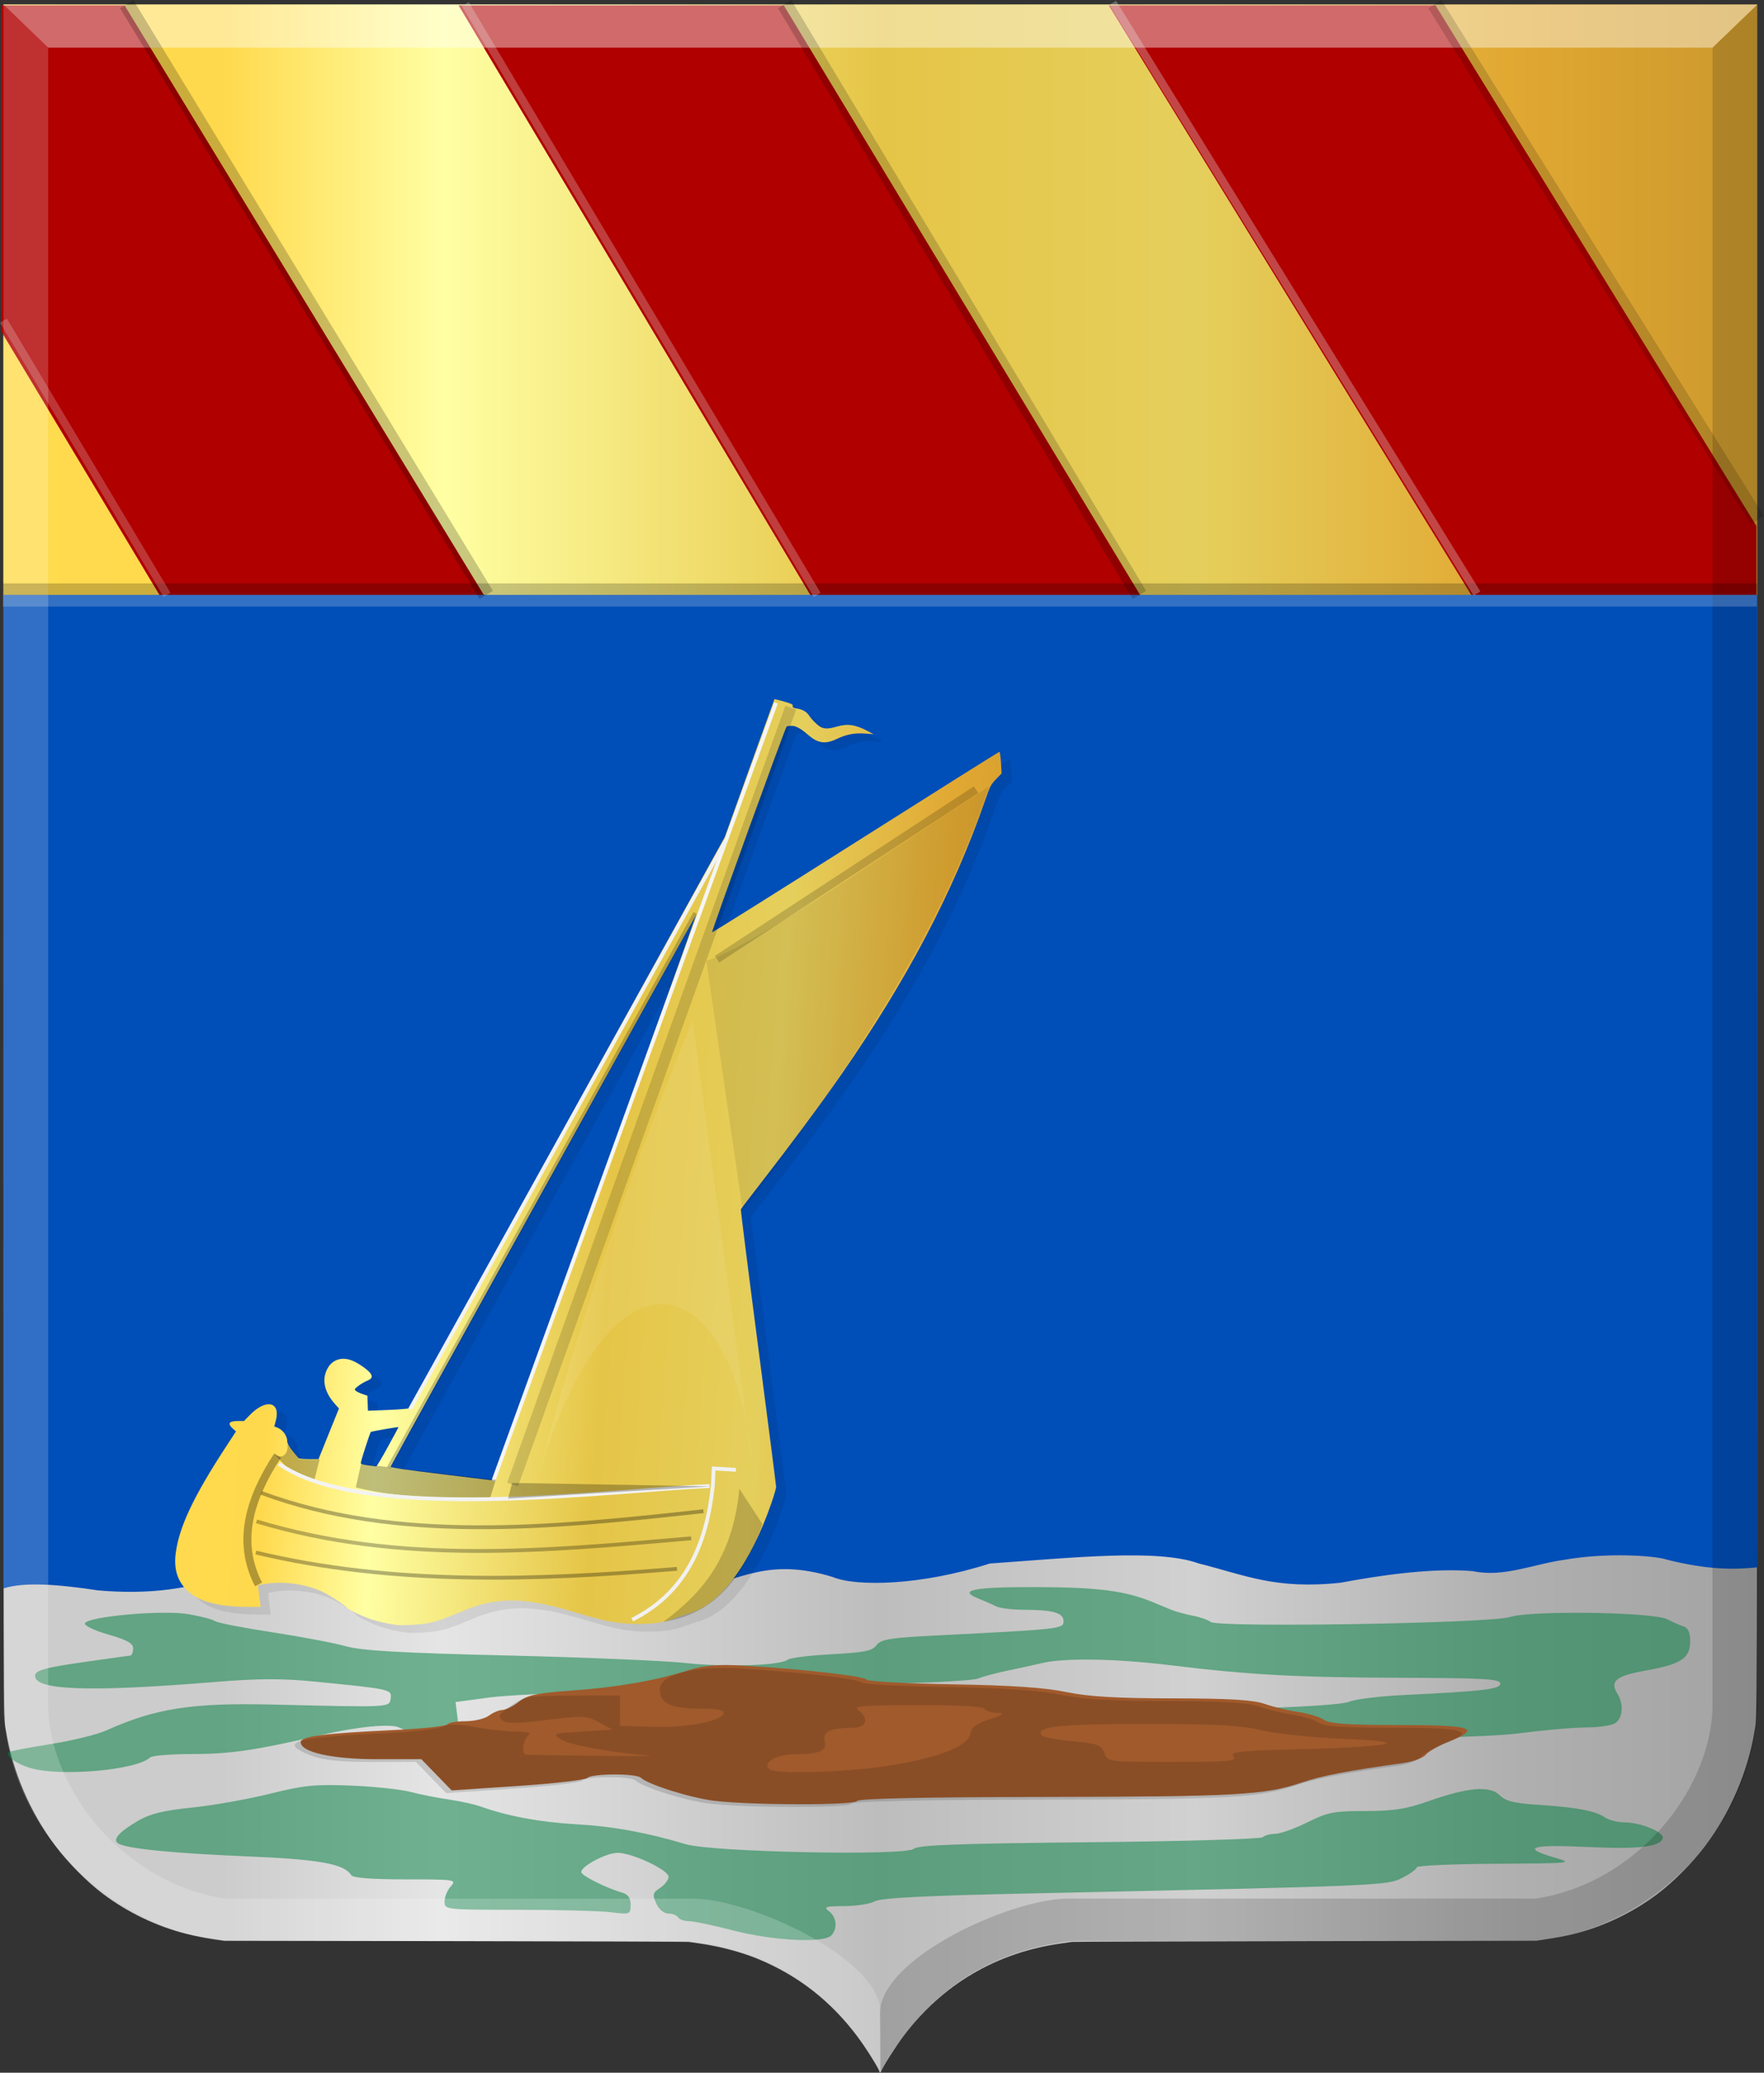
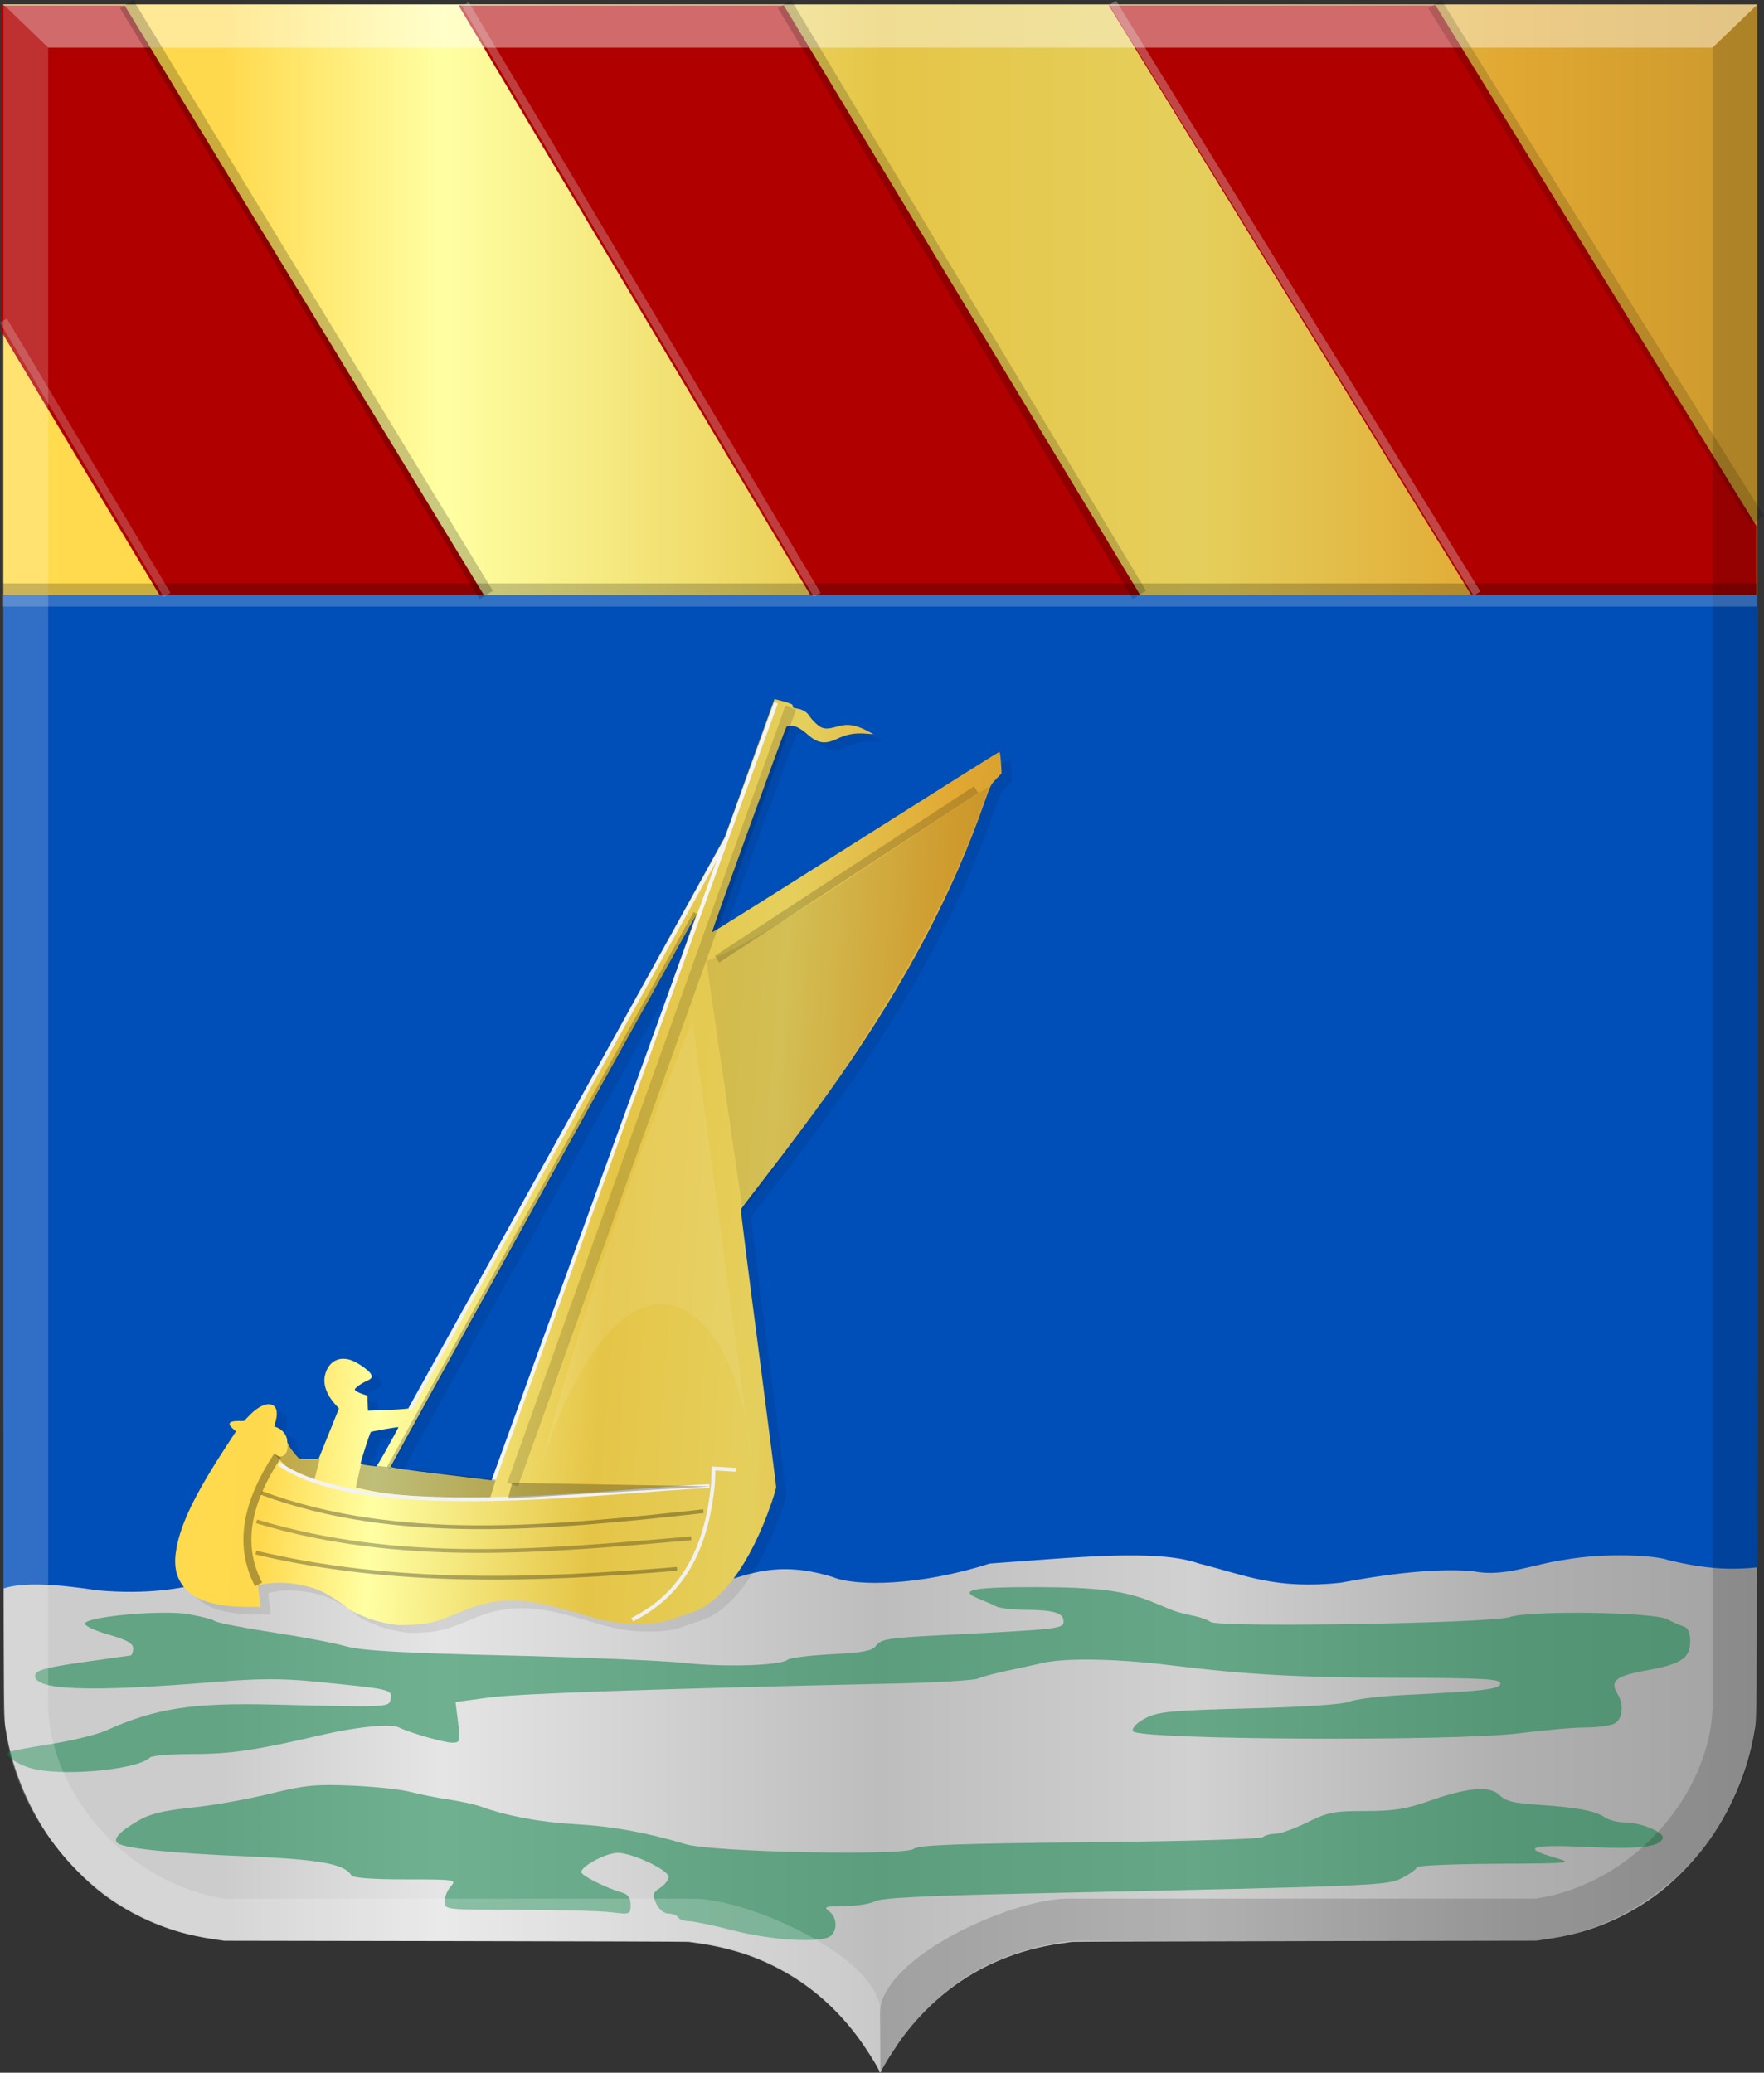
<svg xmlns="http://www.w3.org/2000/svg" xmlns:ns1="http://www.inkscape.org/namespaces/inkscape" xmlns:ns2="http://sodipodi.sourceforge.net/DTD/sodipodi-0.dtd" xmlns:xlink="http://www.w3.org/1999/xlink" width="464.5" height="545.812" id="svg27080" version="1.1" ns1:version="0.48.4 r9939" ns2:docname="Tekening-109.svg">
  <rect width="100%" height="100%" fill="#333333" stroke="none" />
  <defs id="defs27082">
    <linearGradient y2="-820.116" x2="-1566.747" y1="-804.459" x1="-1797.498" gradientTransform="matrix(-1,0,0,1,-1404.058,1363.322)" gradientUnits="userSpaceOnUse" id="linearGradient26942" xlink:href="#linearGradient4053-4-8-3-4-8-4" ns1:collect="always" />
    <linearGradient id="linearGradient4053-4-8-3-4-8-4">
      <stop id="stop4055-9-6-3-5-2-5" offset="0" style="stop-color:#cc992d;stop-opacity:1;" />
      <stop id="stop4057-8-0-4-2-5-6" offset="0.143" style="stop-color:#e1a832;stop-opacity:1;" />
      <stop style="stop-color:#e5cf5c;stop-opacity:1;" offset="0.321" id="stop4059-2-1-2-9-20-1" />
      <stop id="stop4061-4-2-2-12-3-2" offset="0.5" style="stop-color:#e5c547;stop-opacity:1;" />
      <stop style="stop-color:#ffffa3;stop-opacity:1;" offset="0.75" id="stop4063-5-6-0-49-7-1" />
      <stop id="stop4065-2-0-1-93-2-9" offset="0.875" style="stop-color:#ffd94d;stop-opacity:1;" />
      <stop style="stop-color:#ffdb4e;stop-opacity:1;" offset="1" id="stop4067-9-5-2-76-9-1" />
    </linearGradient>
    <linearGradient ns1:collect="always" xlink:href="#linearGradient4070-8-2-8-8-7-4" id="linearGradient36307" gradientUnits="userSpaceOnUse" gradientTransform="matrix(-0.411,0,0,0.393,493.719,209.497)" x1="32.51" y1="639.477" x2="701.95" y2="639.477" />
    <linearGradient id="linearGradient4070-8-2-8-8-7-4">
      <stop style="stop-color:#a3a3a3;stop-opacity:1;" offset="0" id="stop4072-1-2-6-4-1-0" />
      <stop style="stop-color:#b0b0b0;stop-opacity:1;" offset="0.143" id="stop4074-8-0-7-0-4-5" />
      <stop id="stop4076-6-1-0-3-7-0" offset="0.321" style="stop-color:#d1d1d1;stop-opacity:1;" />
      <stop style="stop-color:#bdbdbd;stop-opacity:1;" offset="0.5" id="stop4078-0-2-8-7-6-6" />
      <stop id="stop4080-2-7-1-8-8-5" offset="0.75" style="stop-color:#e5e5e5;stop-opacity:1;" />
      <stop style="stop-color:#cccccc;stop-opacity:1;" offset="0.875" id="stop4082-4-7-8-3-2-5" />
      <stop id="stop4084-9-0-3-1-3-1" offset="1" style="stop-color:#cccccc;stop-opacity:1;" />
    </linearGradient>
    <linearGradient ns1:collect="always" xlink:href="#linearGradient4053-4-8-3-4-8-9" id="linearGradient26753" x1="-711.274" y1="-534.277" x2="-249.429" y2="-534.277" gradientUnits="userSpaceOnUse" gradientTransform="matrix(0.596,0,0,0.562,-56.773,651.986)" />
    <linearGradient id="linearGradient4053-4-8-3-4-8-9">
      <stop id="stop4055-9-6-3-5-2-6" offset="0" style="stop-color:#cc992d;stop-opacity:1;" />
      <stop id="stop4057-8-0-4-2-5-8" offset="0.143" style="stop-color:#e1a832;stop-opacity:1;" />
      <stop style="stop-color:#e5cf5c;stop-opacity:1;" offset="0.321" id="stop4059-2-1-2-9-20-2" />
      <stop id="stop4061-4-2-2-12-3-8" offset="0.5" style="stop-color:#e5c547;stop-opacity:1;" />
      <stop style="stop-color:#ffffa3;stop-opacity:1;" offset="0.75" id="stop4063-5-6-0-49-7-4" />
      <stop id="stop4065-2-0-1-93-2-7" offset="0.875" style="stop-color:#ffd94d;stop-opacity:1;" />
      <stop style="stop-color:#ffdb4e;stop-opacity:1;" offset="1" id="stop4067-9-5-2-76-9-9" />
    </linearGradient>
  </defs>
  <ns2:namedview id="base" pagecolor="#ffffff" bordercolor="#666666" borderopacity="1.0" ns1:pageopacity="0.0" ns1:pageshadow="2" ns1:zoom="0.175" ns1:cx="-1514.9706" ns1:cy="-118.93587" ns1:document-units="px" ns1:current-layer="layer1" showgrid="false" fit-margin-top="0" fit-margin-left="0" fit-margin-right="0" fit-margin-bottom="0" ns1:window-width="1600" ns1:window-height="837" ns1:window-x="-8" ns1:window-y="-8" ns1:window-maximized="1" />
  <g ns1:label="Laag 1" ns1:groupmode="layer" id="layer1" transform="translate(-116.562,-237.188)">
    <g transform="matrix(1.679,0,0,1.779,-227.29,-309.346)" id="layer1-0" ns1:label="Laag 1">
      <path ns1:connector-curvature="0" id="path15028-58-75" d="m 342.717,613.873 c 0,-0.337 -2.144,-3.568 -3.483,-5.249 -4.162,-5.225 -9.285,-8.992 -15.56,-11.442 -2.598,-1.014 -6.096,-1.888 -9.185,-2.295 -0.715,-0.094 -1.481,-0.197 -1.703,-0.23 -0.222,-0.032 -16.695,-0.085 -36.608,-0.116 l -36.204,-0.058 -1.299,-0.182 c -1.932,-0.271 -3.205,-0.5 -4.652,-0.84 -4.643,-1.091 -9.284,-3.196 -13.136,-5.957 -2.515,-1.804 -5.349,-4.505 -7.401,-7.056 -3.916,-4.867 -6.749,-11.094 -7.747,-17.033 -0.42,-2.498 -0.396,5.337 -0.398,-129.241 l 0,-126.253 137.513,0 137.513,0 0,126.253 c 0,134.577 0.022,126.742 -0.398,129.241 -0.999,5.939 -3.831,12.166 -7.747,17.033 -2.053,2.551 -4.886,5.252 -7.401,7.056 -3.856,2.765 -8.488,4.866 -13.136,5.957 -1.447,0.34 -2.72,0.57 -4.652,0.84 l -1.299,0.182 -36.204,0.058 c -19.912,0.032 -36.386,0.084 -36.607,0.116 -0.222,0.032 -0.988,0.136 -1.703,0.23 -10.128,1.333 -18.623,6.049 -24.746,13.736 -1.211,1.52 -3.255,4.567 -3.509,5.229 -0.071,0.184 -0.242,0.198 -0.242,0.02 z" style="fill:url(#linearGradient36307);fill-opacity:1" />
      <rect style="color:#000000;fill:url(#linearGradient26753);fill-opacity:1;fill-rule:nonzero;stroke:none;stroke-width:7.1;marker:none;visibility:visible;display:inline;overflow:visible;enable-background:accumulate" id="rect26735" width="275.049" height="87.459" x="-480.367" y="307.879" transform="scale(-1,1)" />
      <path style="fill:#b00000;stroke:none;fill-opacity:1" d="m -711.274,-612.059 0,85.863 41.795,69.7 85.358,0 -94.702,-155.563 87.883,0 92.725,155.563 86.786,0 -93.929,-155.563 85.512,0 95.559,155.563 74.857,0 0,-18.472 -84.427,-137.091 z" id="path26737" ns1:connector-curvature="0" transform="matrix(0.596,0,0,0.562,628.913,651.986)" />
    </g>
    <path style="fill:#004eb8;fill-opacity:1;stroke:none" d="m 117.469,393.84 0,261.63 c 5.533,-1.802 14.66,-1.037 24.875,0.505 12.665,1.109 21.821,-0.287 29.799,-2.525 l 128.289,2.02 c 10.836,-2.149 18.394,-8.232 35.355,-3.03 6.153,2.6 23.274,2.308 41.416,-3.536 21.923,-1.531 44.219,-3.931 55.053,0 12.035,2.98 20.058,6.93 37.376,5.051 16.211,-3.032 27.042,-3.696 34.85,-3.03 8.081,1.734 16.162,-1.982 24.244,-3.03 10.999,-1.948 23.845,-1.053 26.769,0 10.785,2.706 17.698,2.647 23.817,2.02 l 0,-256.074 z" id="path26755" ns1:connector-curvature="0" ns2:nodetypes="ccccccccccccccc" />
    <path style="fill:#008041;fill-opacity:0.519" d="m 309.632,745.532 c -5.219,-1.348 -10.48,-2.451 -11.691,-2.451 -1.211,0 -2.481,-0.45 -2.821,-1 -0.34,-0.55 -1.501,-1 -2.58,-1 -1.151,0 -2.46,-1.093 -3.167,-2.644 -1.067,-2.343 -0.951,-2.812 1.021,-4.122 1.224,-0.813 2.226,-2.119 2.226,-2.902 0,-1.798 -9.548,-6.309 -13.382,-6.322 -3,-0.01 -9.618,3.476 -9.618,5.067 0,0.913 6.507,4.188 10.75,5.41 1.582,0.456 2.25,1.411 2.25,3.22 0,2.516 -0.114,2.558 -5.25,1.941 -2.888,-0.347 -13.912,-0.635 -24.5,-0.639 -19.087,-0.009 -19.25,-0.027 -19.25,-2.18 0,-1.194 0.745,-2.994 1.655,-4 1.596,-1.763 1.167,-1.829 -11.941,-1.829 -8.825,0 -13.835,-0.387 -14.277,-1.102 -1.849,-2.991 -8.321,-4.161 -27.437,-4.958 -19.604,-0.818 -31.714,-2.027 -33.912,-3.385 -1.631,-1.008 0.14,-3.019 5.332,-6.054 3.019,-1.765 6.679,-2.651 14.08,-3.411 5.5,-0.565 14.725,-2.2 20.5,-3.634 9.066,-2.251 12.003,-2.544 21.5,-2.145 6.05,0.255 13.025,0.998 15.5,1.653 2.475,0.654 6.975,1.547 10,1.984 3.025,0.437 6.85,1.276 8.5,1.865 7.112,2.538 15.67,4.133 25,4.658 9.715,0.547 18.741,2.185 29,5.263 7.005,2.102 57.751,3.133 60.056,1.22 1.208,-1.003 11.658,-1.394 46.252,-1.733 24.58,-0.241 45.119,-0.839 45.642,-1.329 0.522,-0.49 2.01,-0.891 3.306,-0.891 1.296,0 5.077,-1.35 8.403,-3 5.407,-2.682 7.027,-3 15.313,-3 7.42,0 10.737,-0.518 16.647,-2.6 10.389,-3.66 16.139,-4.142 18.712,-1.569 1.56,1.56 3.771,2.123 9.84,2.508 10.2,0.647 15.369,1.603 17.801,3.291 1.085,0.753 3.462,1.37 5.282,1.37 4.268,0 10.539,2.618 10.018,4.181 -0.763,2.288 -6.303,2.918 -20.023,2.276 -14.751,-0.69 -17.423,0.185 -8.5,2.782 5.144,1.497 4.829,1.531 -15.5,1.645 -11.412,0.064 -20.75,0.483 -20.75,0.931 0,0.448 -1.688,1.686 -3.75,2.75 -4.056,2.093 -4.965,2.131 -99.75,4.172 -26.167,0.563 -37.639,1.158 -39.184,2.03 -1.201,0.678 -4.801,1.247 -8,1.265 -5.051,0.028 -5.586,0.207 -4.066,1.36 2.021,1.534 2.29,4.668 0.55,6.408 -2.037,2.037 -15.379,1.339 -25.788,-1.349 z M 124.412,702.718 c -3.76,-1.17 -6.564,-3.197 -5.665,-4.096 0.271,-0.271 5.191,-1.229 10.933,-2.128 5.742,-0.899 12.438,-2.535 14.879,-3.635 12.94,-5.831 22.63,-7.328 44.062,-6.807 30.94,0.751 30.465,0.776 30.804,-1.599 0.344,-2.412 0.134,-2.459 -19.804,-4.437 -8.814,-0.875 -15.004,-0.854 -26.5,0.089 -33.593,2.755 -48.071,2.178 -47.288,-1.884 0.233,-1.21 3.088,-1.974 12.296,-3.29 6.596,-0.943 12.33,-1.745 12.742,-1.782 0.412,-0.037 0.75,-0.878 0.75,-1.869 0,-1.361 -1.597,-2.258 -6.527,-3.668 -3.59,-1.027 -6.367,-2.346 -6.172,-2.933 0.608,-1.825 20.382,-3.6 27.199,-2.442 3.3,0.561 6.45,1.379 7,1.818 0.55,0.439 7.3,1.762 15,2.94 7.7,1.178 16.475,2.839 19.5,3.691 4.191,1.18 14.307,1.76 42.5,2.437 20.35,0.488 41.5,1.383 47,1.988 10.39,1.143 24.911,0.67 26.871,-0.876 0.621,-0.49 5.833,-1.137 11.581,-1.439 8.577,-0.45 10.693,-0.877 11.792,-2.382 1.149,-1.573 3.5,-1.942 16.547,-2.602 31.908,-1.612 32.708,-1.702 32.708,-3.689 0,-2.221 -2.679,-3.012 -10.264,-3.03 -3.17,-0.007 -6.545,-0.415 -7.5,-0.906 -0.955,-0.491 -2.999,-1.393 -4.543,-2.004 -5.706,-2.261 -1.554,-3.103 15.115,-3.068 16.21,0.035 23.496,0.976 30.691,3.967 1.65,0.686 3.9,1.615 5,2.064 1.1,0.449 3.575,1.12 5.5,1.491 1.925,0.371 4.047,1.114 4.715,1.652 1.926,1.55 73.788,0.376 78.785,-1.288 5.384,-1.792 37.853,-1.321 41.5,0.603 1.375,0.725 3.288,1.565 4.25,1.866 1.218,0.381 1.75,1.585 1.75,3.963 0,4.445 -2.397,6 -11.861,7.691 -7.699,1.376 -9.365,2.763 -7.297,6.074 1.778,2.848 1.399,6.682 -0.776,7.846 -1.064,0.569 -4.475,1.035 -7.58,1.035 -3.105,0 -10.897,0.681 -17.316,1.514 -17.109,2.22 -101.495,1.754 -101.941,-0.563 -0.183,-0.949 1.167,-2.289 3.486,-3.463 3.287,-1.663 6.872,-1.992 27.284,-2.508 14.452,-0.365 24.567,-1.047 26.272,-1.771 1.525,-0.648 7.825,-1.426 14,-1.73 21.643,-1.065 25.728,-1.552 25.728,-3.066 0,-1.182 -4.326,-1.429 -26.25,-1.499 -27.443,-0.088 -39.91,-0.768 -60.75,-3.316 -14.113,-1.726 -27.566,-1.961 -33.5,-0.586 -2.2,0.51 -6.475,1.445 -9.5,2.078 -3.025,0.633 -6.4,1.543 -7.5,2.022 -1.1,0.479 -11,1.071 -22,1.317 -63.869,1.425 -99.029,2.639 -106.803,3.688 l -8.803,1.187 0.668,5.347 c 0.633,5.065 0.55,5.347 -1.563,5.347 -2.141,0 -10.837,-2.488 -14.034,-4.015 -2.19,-1.046 -11.156,-0.163 -20.465,2.016 -16.987,3.976 -23.912,4.999 -33.828,4.999 -5.649,0 -10.699,0.406 -11.222,0.903 -3.552,3.376 -23.934,5.136 -31.659,2.734 z" id="path26763" ns1:connector-curvature="0" />
-     <path style="fill:#a05a2c" d="m 304.743,711.402 c -6.24,-0.744 -17.467,-4.257 -19.45,-6.086 -1.276,-1.177 -12.902,-1.123 -14.1,0.066 -0.522,0.519 -8.769,1.468 -18.326,2.11 l -17.376,1.167 -3.989,-4.11 -3.989,-4.11 -11.601,0 c -11.926,0 -20.168,-1.838 -20.168,-4.497 0,-1.513 6.105,-2.309 24.288,-3.167 7.584,-0.358 14.023,-1.03 14.309,-1.494 0.286,-0.463 2.433,-0.843 4.771,-0.843 2.337,0 5.123,-0.661 6.191,-1.468 1.068,-0.807 2.668,-1.482 3.556,-1.5 0.888,-0.018 2.838,-0.994 4.333,-2.17 2.22,-1.746 4.765,-2.284 13.885,-2.936 12.046,-0.861 22.024,-2.594 30.767,-5.344 4.201,-1.321 7.642,-1.614 14.457,-1.228 14.927,0.845 31.909,2.78 32.478,3.701 0.295,0.478 10.421,1.03 22.501,1.227 15.346,0.25 24.375,0.859 29.965,2.019 5.886,1.221 13.317,1.665 28.124,1.68 14.827,0.015 21.188,0.395 24.167,1.446 2.223,0.784 6.217,1.746 8.876,2.138 2.658,0.391 5.721,1.325 6.806,2.074 1.484,1.025 6.379,1.362 19.75,1.362 19.396,0 21.918,0.85 13.024,4.388 -2.61,1.039 -5.304,2.581 -5.987,3.428 -0.682,0.847 -3.382,1.838 -6,2.202 -14.681,2.043 -21.379,3.335 -26.76,5.16 -9.644,3.271 -17.326,3.695 -68.191,3.76 -30.981,0.04 -48.412,0.419 -48.809,1.062 -0.721,1.166 -27.628,1.139 -37.5,-0.037 z" id="path26788" ns1:connector-curvature="0" />
-     <path style="fill:#000000;fill-opacity:0.137" d="m 303.314,712.116 c -6.24,-0.744 -17.467,-4.257 -19.45,-6.086 -1.276,-1.177 -12.902,-1.123 -14.1,0.066 -0.522,0.519 -8.769,1.468 -18.326,2.11 l -17.376,1.167 -3.989,-4.11 -3.989,-4.11 -11.601,0 c -8.328,0 -12.81,-0.462 -15.885,-1.636 -9.157,-3.497 -4.73,-4.865 19.217,-5.938 7.15,-0.32 14.015,-1.075 15.255,-1.676 1.645,-0.798 3.976,-0.777 8.615,0.078 3.498,0.645 8.311,1.172 10.695,1.172 3.371,0 4.068,0.267 3.135,1.2 -1.322,1.322 -1.637,4.748 -0.45,4.889 0.412,0.049 8.625,0.181 18.25,0.294 9.625,0.113 15.925,0.082 14,-0.069 -9.824,-0.77 -20.775,-2.775 -22.969,-4.205 -2.401,-1.565 -2.25,-1.623 5.5,-2.109 l 7.969,-0.5 -3.5,-1.907 c -3.263,-1.778 -4.196,-1.822 -13.779,-0.652 -8.026,0.98 -10.597,0.991 -11.732,0.049 -1.225,-1.017 -0.867,-1.613 2.279,-3.801 3.52,-2.448 4.44,-2.598 16.232,-2.643 l 12.5,-0.047 0,4 0,4 8.5,0.26 c 8.994,0.275 18.071,-1.423 18.756,-3.51 0.301,-0.916 -1.415,-1.258 -6.423,-1.282 -7.629,-0.035 -10.333,-1.38 -10.333,-5.139 0,-3.776 8.913,-6.139 20.636,-5.472 14.889,0.847 31.831,2.781 32.398,3.698 0.295,0.478 10.421,1.03 22.501,1.227 15.346,0.251 24.375,0.859 29.965,2.019 5.886,1.221 13.317,1.665 28.124,1.68 14.827,0.015 21.188,0.395 24.167,1.446 2.223,0.784 6.217,1.746 8.876,2.138 2.658,0.391 5.721,1.325 6.806,2.074 1.484,1.025 6.379,1.362 19.75,1.362 19.396,0 21.918,0.85 13.024,4.388 -2.61,1.039 -5.304,2.581 -5.987,3.428 -0.682,0.847 -3.382,1.838 -6,2.202 -14.681,2.043 -21.379,3.335 -26.76,5.16 -9.644,3.271 -17.326,3.695 -68.191,3.76 -30.981,0.04 -48.412,0.419 -48.809,1.062 -0.721,1.166 -27.628,1.139 -37.5,-0.037 z m 46.5,-9.837 c 13.942,-2.159 21.799,-5.231 22.299,-8.719 0.214,-1.493 1.635,-2.53 5,-3.65 3.8,-1.265 4.185,-1.583 2.01,-1.661 -1.48,-0.053 -2.969,-0.546 -3.309,-1.096 -0.375,-0.606 -7.392,-0.987 -17.809,-0.968 -14.51,0.027 -16.918,0.239 -15.441,1.36 2.959,2.246 2.193,4.606 -1.5,4.622 -5.913,0.025 -7.962,1.005 -7.334,3.508 0.651,2.592 -1.306,3.442 -7.975,3.464 -4.952,0.017 -8.776,2.399 -6.441,4.012 1.789,1.236 20.302,0.706 30.5,-0.873 z m 91.552,-2.563 c -1.028,-1.238 1.344,-1.501 17.128,-1.9 25.284,-0.638 31.048,-1.974 11.82,-2.741 -7.975,-0.318 -17.65,-1.33 -21.5,-2.25 -5.526,-1.32 -12.013,-1.672 -30.816,-1.672 -22.633,0 -28.634,0.654 -27.206,2.965 0.294,0.476 3.939,1.184 8.1,1.574 6.725,0.63 7.666,0.973 8.469,3.085 0.902,2.374 0.919,2.376 18.05,2.376 14.797,0 16.984,-0.197 15.954,-1.437 z" id="path26777" ns1:connector-curvature="0" />
    <path ns2:nodetypes="cccccccccccc" ns1:connector-curvature="0" id="path15042-78-3-7" d="m 117.474,238.387 11.78,11.352 0,437.474 c 0.849,21.809 20.189,45.921 46.559,49.933 l 123.213,0 c 14.767,0 49.492,15.555 49.492,30.282 l -0.158,15.281 c -13.459,-24.14 -32.455,-32.391 -50.565,-34.41 l -0.017,0 -121.973,0 c -29.347,-2.912 -56.705,-28.261 -58.338,-61.085 z" style="opacity:0.385;fill:#ffffff;fill-opacity:0.491;stroke:#000000;stroke-width:0.151px;stroke-linecap:butt;stroke-linejoin:miter;stroke-opacity:0" />
    <path ns2:nodetypes="cccccccccccc" ns1:connector-curvature="0" id="path15042-7-9-4-4" d="m 579.29,238.385 -11.78,11.352 0,437.474 c -0.849,21.809 -20.189,45.92 -46.559,49.932 l -123.213,0 c -14.767,0 -49.492,15.555 -49.492,30.282 l 0.158,15.281 c 13.459,-24.14 32.456,-32.39 50.565,-34.41 l 0.017,0 121.973,0 c 29.347,-2.912 56.705,-28.261 58.338,-61.085 z" style="opacity:0.194;fill:#000000;fill-opacity:0.792;stroke:#000000;stroke-width:0.151px;stroke-linecap:butt;stroke-linejoin:miter;stroke-opacity:0" />
    <path ns1:connector-curvature="0" id="path15070-7-3-8" d="m 579.304,238.387 -11.793,11.352 -438.257,0 -11.78,-11.352 z" style="fill:#ffffff;fill-opacity:0.415;stroke:#000000;stroke-width:0.151px;stroke-linecap:butt;stroke-linejoin:miter;stroke-opacity:0" />
    <path style="fill:none;stroke:#000000;stroke-width:3.1;stroke-linecap:butt;stroke-linejoin:miter;stroke-miterlimit:4;stroke-opacity:0.208;stroke-dasharray:none" d="m 117.38,392.367 461.845,0 0,0" id="path26828" ns1:connector-curvature="0" />
    <path style="fill:none;stroke:#f5f5f5;stroke-width:3.1;stroke-linecap:butt;stroke-linejoin:miter;stroke-miterlimit:4;stroke-opacity:0.208;stroke-dasharray:none" d="m 117.329,395.368 461.845,0 0,0" id="path26828-3" ns1:connector-curvature="0" />
    <path style="fill:none;stroke:#f2f2f2;stroke-width:2.1;stroke-linecap:butt;stroke-linejoin:miter;stroke-miterlimit:4;stroke-opacity:0.222;stroke-dasharray:none" d="m 117.469,321.614 43.086,72.226" id="path26848" ns1:connector-curvature="0" ns2:nodetypes="cc" />
    <path style="fill:none;stroke:#eeeeee;stroke-width:2.1;stroke-linecap:butt;stroke-linejoin:miter;stroke-miterlimit:4;stroke-opacity:0.259;stroke-dasharray:none" d="m 239.1,238.277 92.648,155.563" id="path26850" ns1:connector-curvature="0" ns2:nodetypes="cc" />
    <path style="fill:none;stroke:#ededed;stroke-width:2.1;stroke-linecap:butt;stroke-linejoin:miter;stroke-miterlimit:4;stroke-opacity:0.297;stroke-dasharray:none" d="m 409.561,237.929 95.921,155.563" id="path26852" ns1:connector-curvature="0" />
    <path style="fill:none;stroke:#000000;stroke-width:4.1;stroke-linecap:butt;stroke-linejoin:miter;stroke-miterlimit:4;stroke-opacity:0.208;stroke-dasharray:none" d="m 149.92,238.277 94.671,155.563" id="path26854" ns1:connector-curvature="0" />
    <path style="fill:none;stroke:#000000;stroke-width:4.1;stroke-linecap:butt;stroke-linejoin:miter;stroke-miterlimit:4;stroke-opacity:0.179;stroke-dasharray:none" d="m 323.161,238.277 93.439,155.563" id="path26856" ns1:connector-curvature="0" />
    <path style="fill:none;stroke:#000000;stroke-width:4.1;stroke-linecap:butt;stroke-linejoin:miter;stroke-miterlimit:4;stroke-opacity:0.151;stroke-dasharray:none" d="m 494.382,238.277 84.932,135.865" id="path26858" ns1:connector-curvature="0" />
    <path style="fill:#000000;fill-opacity:0.08" d="m 223.62,667.095 c -1.862,-0.207 -4.952,-0.891 -6.631,-1.466 -2.553,-0.875 -5.794,-2.417 -6.404,-3.045 -0.929,-0.958 -4.743,-3.428 -6.632,-4.295 -4.159,-1.907 -9.819,-2.716 -14.431,-2.063 -1.206,0.171 -2.236,0.38 -2.289,0.464 -0.086,0.137 0.064,1.556 0.489,4.62 l 0.144,1.04 -3.16,0 c -7.894,0 -13.164,-1.402 -16.178,-4.304 -2.639,-2.541 -3.603,-5.757 -3.01,-10.037 0.948,-6.838 4.699,-14.768 13.034,-27.56 l 2.816,-4.322 -0.668,-0.569 c -1.698,-1.446 -1.279,-2.159 1.267,-2.159 l 1.513,0 1.515,-1.562 c 4.26,-4.392 8.177,-3.552 6.857,1.471 l -0.402,1.53 0.734,0.277 c 1.513,0.571 2.679,2.175 2.679,3.688 0,0.481 0.468,1.314 1.401,2.493 0.77,0.974 1.526,1.852 1.68,1.951 0.153,0.099 1.376,0.181 2.717,0.184 l 2.438,0.004 2.688,-6.664 2.688,-6.664 -1.116,-1.248 c -2.172,-2.429 -3.112,-5.181 -2.564,-7.509 0.877,-3.726 3.928,-5.274 7.402,-3.756 1.685,0.736 4.181,2.546 4.672,3.388 0.512,0.878 0.254,1.307 -1.144,1.906 -0.658,0.282 -1.661,0.882 -2.228,1.333 -0.938,0.746 -0.993,0.856 -0.612,1.213 0.231,0.216 1.017,0.598 1.747,0.85 l 1.328,0.458 0.078,1.976 0.078,1.976 3.953,-0.143 c 2.174,-0.079 4.603,-0.213 5.396,-0.298 l 1.443,-0.155 23.628,-42.709 c 12.995,-23.49 31.713,-57.358 41.595,-75.261 l 17.967,-32.552 6.504,-18.112 c 3.577,-9.961 6.527,-18.134 6.556,-18.162 0.028,-0.028 1.136,0.257 2.46,0.632 2.06,0.584 2.4,0.755 2.35,1.183 -0.047,0.41 0.142,0.53 1.05,0.662 1.49,0.217 2.553,0.824 3.254,1.857 0.845,1.244 2.319,2.671 3.178,3.075 1.011,0.476 2.003,0.442 3.998,-0.138 2.978,-0.866 4.997,-0.579 8.331,1.184 l 1.478,0.782 -2.15,-0.153 c -2.857,-0.204 -4.925,0.177 -7.444,1.369 -3.183,1.506 -5.048,1.241 -7.74,-1.103 -1.842,-1.604 -3.167,-2.323 -4.27,-2.319 -0.534,0.002 -1.121,0.091 -1.305,0.197 -0.333,0.192 -19.754,53.829 -19.622,54.19 0.038,0.104 17.019,-10.549 37.735,-23.674 20.716,-13.125 37.779,-23.864 37.919,-23.864 0.14,0 0.329,1.281 0.421,2.846 l 0.168,2.847 -1.46,1.515 c -1.396,1.448 -1.528,1.709 -2.99,5.903 -8.309,23.846 -20.432,46.913 -37.809,71.94 -5.506,7.93 -13.042,18.089 -21.473,28.948 -2.642,3.402 -4.86,6.322 -4.931,6.489 -0.07,0.167 1.99,16.531 4.58,36.366 2.589,19.834 4.707,36.355 4.707,36.713 0,0.358 -0.529,2.191 -1.175,4.074 -5.565,16.204 -13.462,26.856 -21.681,29.244 -1.101,0.32 -2.655,0.842 -3.454,1.161 -2.928,1.169 -5.751,1.63 -9.97,1.626 -5.058,-0.004 -8.293,-0.579 -15.719,-2.796 -6.631,-1.979 -10.237,-2.795 -14.111,-3.193 -5.848,-0.6 -10.903,0.225 -16.784,2.742 -4.385,1.876 -6.458,2.591 -8.868,3.058 -1.949,0.377 -6.543,0.621 -8.21,0.435 z m 25.9,-39.194 c 0.227,-0.639 12.275,-34.135 26.774,-74.434 14.499,-40.299 26.314,-73.315 26.257,-73.367 -0.106,-0.096 -80.344,144.836 -80.482,145.373 -0.052,0.2 3.966,0.777 13.303,1.909 7.357,0.892 13.457,1.636 13.556,1.652 0.099,0.017 0.366,-0.493 0.592,-1.133 z m -28.185,-7.646 c 1.553,-2.826 2.823,-5.175 2.823,-5.221 0,-0.141 -7.111,1.087 -7.298,1.261 -0.222,0.206 -2.645,7.702 -2.645,8.184 0,0.257 0.545,0.424 1.948,0.599 1.072,0.134 2.039,0.259 2.149,0.279 0.11,0.019 1.471,-2.276 3.023,-5.102 z" id="path26870" ns1:connector-curvature="0" />
    <path style="fill:url(#linearGradient26942);fill-opacity:1" d="m 220.958,665.072 c -1.862,-0.207 -4.952,-0.891 -6.631,-1.466 -2.553,-0.875 -5.794,-2.417 -6.404,-3.045 -0.929,-0.958 -4.743,-3.428 -6.632,-4.295 -4.159,-1.907 -9.819,-2.716 -14.431,-2.063 -1.206,0.171 -2.236,0.38 -2.289,0.464 -0.086,0.137 0.064,1.556 0.489,4.62 l 0.144,1.04 -3.16,0 c -7.894,0 -13.164,-1.402 -16.178,-4.304 -2.639,-2.541 -3.603,-5.757 -3.01,-10.037 0.948,-6.838 4.699,-14.768 13.034,-27.56 l 2.816,-4.322 -0.668,-0.569 c -1.698,-1.446 -1.279,-2.159 1.267,-2.159 l 1.513,0 1.515,-1.562 c 4.26,-4.392 8.177,-3.552 6.857,1.471 l -0.402,1.53 0.734,0.277 c 1.513,0.571 2.679,2.175 2.679,3.688 0,0.481 0.468,1.314 1.401,2.493 0.77,0.974 1.526,1.852 1.68,1.951 0.153,0.099 1.376,0.181 2.717,0.184 l 2.438,0.004 2.688,-6.664 2.688,-6.664 -1.116,-1.248 c -2.172,-2.429 -3.112,-5.181 -2.564,-7.509 0.877,-3.726 3.928,-5.274 7.402,-3.756 1.685,0.736 4.181,2.546 4.672,3.388 0.512,0.878 0.254,1.307 -1.144,1.906 -0.658,0.282 -1.661,0.882 -2.228,1.333 -0.938,0.746 -0.993,0.856 -0.612,1.213 0.231,0.216 1.017,0.598 1.747,0.85 l 1.328,0.458 0.078,1.976 0.078,1.976 3.953,-0.143 c 2.174,-0.079 4.603,-0.213 5.396,-0.298 l 1.443,-0.155 23.628,-42.709 c 12.995,-23.49 31.713,-57.358 41.595,-75.261 l 17.967,-32.552 6.504,-18.112 c 3.577,-9.961 6.527,-18.134 6.556,-18.162 0.028,-0.028 1.136,0.257 2.46,0.632 2.06,0.584 2.4,0.755 2.35,1.183 -0.047,0.41 0.142,0.53 1.05,0.662 1.49,0.217 2.553,0.824 3.254,1.857 0.845,1.244 2.319,2.671 3.178,3.075 1.011,0.476 2.003,0.442 3.998,-0.138 2.978,-0.866 4.997,-0.579 8.331,1.184 l 1.478,0.782 -2.15,-0.153 c -2.857,-0.204 -4.925,0.177 -7.444,1.369 -3.183,1.506 -5.048,1.241 -7.74,-1.103 -1.842,-1.604 -3.167,-2.323 -4.27,-2.319 -0.534,0.002 -1.121,0.091 -1.305,0.197 -0.333,0.192 -19.754,53.829 -19.622,54.19 0.038,0.104 17.019,-10.549 37.735,-23.674 20.716,-13.125 37.779,-23.864 37.919,-23.864 0.14,0 0.329,1.281 0.421,2.846 l 0.168,2.847 -1.46,1.515 c -1.396,1.448 -1.528,1.709 -2.99,5.903 -8.309,23.846 -20.432,46.913 -37.809,71.94 -5.506,7.93 -13.042,18.089 -21.473,28.948 -2.642,3.402 -4.86,6.322 -4.931,6.489 -0.07,0.167 1.99,16.531 4.58,36.366 2.589,19.834 4.707,36.355 4.707,36.713 0,0.358 -0.529,2.191 -1.175,4.074 -5.565,16.204 -13.462,26.856 -21.681,29.244 -1.101,0.32 -2.655,0.842 -3.454,1.161 -2.928,1.169 -5.751,1.63 -9.97,1.626 -5.058,-0.004 -8.293,-0.579 -15.719,-2.796 -6.631,-1.979 -10.237,-2.795 -14.111,-3.193 -5.848,-0.6 -10.903,0.225 -16.784,2.742 -4.385,1.876 -6.458,2.591 -8.868,3.058 -1.949,0.377 -6.543,0.621 -8.21,0.435 z m 25.9,-39.194 c 0.227,-0.639 12.275,-34.135 26.774,-74.434 14.499,-40.299 26.314,-73.315 26.257,-73.367 -0.106,-0.096 -80.344,144.836 -80.482,145.373 -0.052,0.2 3.966,0.777 13.303,1.909 7.357,0.892 13.457,1.636 13.556,1.652 0.099,0.017 0.366,-0.493 0.592,-1.133 z m -28.185,-7.646 c 1.553,-2.826 2.823,-5.175 2.823,-5.221 0,-0.141 -7.111,1.087 -7.298,1.261 -0.222,0.206 -2.645,7.702 -2.645,8.184 0,0.257 0.545,0.424 1.948,0.599 1.072,0.134 2.039,0.259 2.149,0.279 0.11,0.019 1.471,-2.276 3.023,-5.102 z" id="path26870-8" ns1:connector-curvature="0" />
    <path style="fill:none;stroke:#000000;stroke-width:2.1;stroke-linecap:butt;stroke-linejoin:miter;stroke-miterlimit:4;stroke-opacity:0.175;stroke-dasharray:none" d="m 305.367,489.774 68.214,-44.643" id="path26872-0" ns1:connector-curvature="0" />
    <path style="fill:none;stroke:#f5f5f5;stroke-width:1px;stroke-linecap:butt;stroke-linejoin:miter;stroke-opacity:1" d="m 246.488,627.11 74.414,-204.836" id="path26874-4" ns1:connector-curvature="0" />
    <path style="fill:none;stroke:#000000;stroke-width:3;stroke-linecap:butt;stroke-linejoin:miter;stroke-miterlimit:4;stroke-opacity:0.142;stroke-dasharray:none" d="m 251.539,628.12 73.236,-204.556" id="path26876-7" ns1:connector-curvature="0" />
-     <path style="fill:#000000;fill-opacity:0.08;stroke:none" d="m 302.552,490.234 9.597,65.912 c 27.651,-36.471 51.962,-73.397 64.902,-111.874 -26.942,17.334 -61.042,41.5 -74.499,45.962 z" id="path26878-7" ns1:connector-curvature="0" ns2:nodetypes="cccc" />
+     <path style="fill:#000000;fill-opacity:0.08;stroke:none" d="m 302.552,490.234 9.597,65.912 c 27.651,-36.471 51.962,-73.397 64.902,-111.874 -26.942,17.334 -61.042,41.5 -74.499,45.962 " id="path26878-7" ns1:connector-curvature="0" ns2:nodetypes="cccc" />
    <path style="fill:none;stroke:#f2f2f2;stroke-width:1px;stroke-linecap:butt;stroke-linejoin:miter;stroke-opacity:1" d="m 224.517,608.296 83.082,-149.683" id="path26880-4" ns1:connector-curvature="0" />
    <path style="fill:none;stroke:#000000;stroke-width:2.1;stroke-linecap:butt;stroke-linejoin:miter;stroke-miterlimit:4;stroke-opacity:0.311;stroke-dasharray:none" d="m 189.653,620.488 c -7.547,11.52 -10.748,22.884 -5,33.929" id="path26882-1" ns1:connector-curvature="0" ns2:nodetypes="cc" />
    <path style="fill:none;stroke:#f1f1f1;stroke-width:1px;stroke-linecap:butt;stroke-linejoin:miter;stroke-opacity:1" d="m 283.045,663.702 c 14.377,-7.253 19.678,-20.22 21.25,-35.536 l 0.178,-4.286 5.893,0.357" id="path26884-1" ns1:connector-curvature="0" ns2:nodetypes="cccc" />
-     <path style="fill:#000000;fill-opacity:0.189;stroke:none" d="m 311.26,629.238 c -1.79,18.575 -10.212,27.755 -20,35 11.389,-1.588 20.403,-9.32 26.071,-25.714 z" id="path26886-9" ns1:connector-curvature="0" ns2:nodetypes="cccc" />
    <path style="fill:#000000;fill-opacity:0.25;stroke:none" d="m 211.638,622.69 -1.389,6.187 c 12.265,3.084 23.728,2.563 35.355,2.778 l 1.515,-4.798 z" id="path26888-8" ns1:connector-curvature="0" ns2:nodetypes="ccccc" />
    <path style="fill:#000000;fill-opacity:0.245;stroke:none" d="m 200.724,621.47 -1.518,5.982 -6.161,-2.857 -4.107,-4.375 c 2.358,1.593 3.67,-0.832 3.304,-2.768 l 3.214,4.018 z" id="path26890-1" ns1:connector-curvature="0" ns2:nodetypes="ccccccc" />
    <path style="fill:none;stroke:#f3f3f3;stroke-width:1px;stroke-linecap:butt;stroke-linejoin:miter;stroke-opacity:1" d="m 190.01,622.631 c 22.581,16.067 88.951,6.795 113.393,5.893" id="path26892-0" ns1:connector-curvature="0" ns2:nodetypes="cc" />
    <path style="fill:none;stroke:#000000;stroke-width:1px;stroke-linecap:butt;stroke-linejoin:miter;stroke-opacity:0.307" d="m 185.367,630.309 0,0 c 35.745,13.251 76.023,9.278 116.429,4.821 l 0,0 0,0" id="path26894-3" ns1:connector-curvature="0" ns2:nodetypes="ccccc" />
    <path style="fill:none;stroke:#000000;stroke-width:1px;stroke-linecap:butt;stroke-linejoin:miter;stroke-opacity:0.274" d="m 184.117,637.809 c 38.155,11.53 76.309,7.76 114.464,4.464" id="path26896-2" ns1:connector-curvature="0" ns2:nodetypes="cc" />
    <path style="fill:none;stroke:#000000;stroke-width:1px;stroke-linecap:butt;stroke-linejoin:miter;stroke-opacity:0.297" d="m 183.938,646.024 c 36.384,8.681 73.567,7.371 110.893,4.286" id="path26898-5" ns1:connector-curvature="0" ns2:nodetypes="cc" />
    <path style="fill:#000000;fill-opacity:0.259;stroke:none" d="m 251.421,627.689 -1.071,4.107 53.393,-3.214 z" id="path26999" ns1:connector-curvature="0" />
    <path style="fill:#ffffff;fill-opacity:0.085;stroke:none" d="m 258.511,624.66 c 10.264,-38.282 23.411,-77.718 40.406,-118.693 l 15.657,116.168 c -4.241,-46.47 -34.639,-64.623 -56.063,2.525 z" id="path27001" ns1:connector-curvature="0" ns2:nodetypes="cccc" />
    <path style="fill:none;stroke:#000000;stroke-width:1px;stroke-linecap:butt;stroke-linejoin:miter;stroke-opacity:0.217" d="M 218.921,623.671 299.635,477.6" id="path27003" ns1:connector-curvature="0" />
  </g>
</svg>